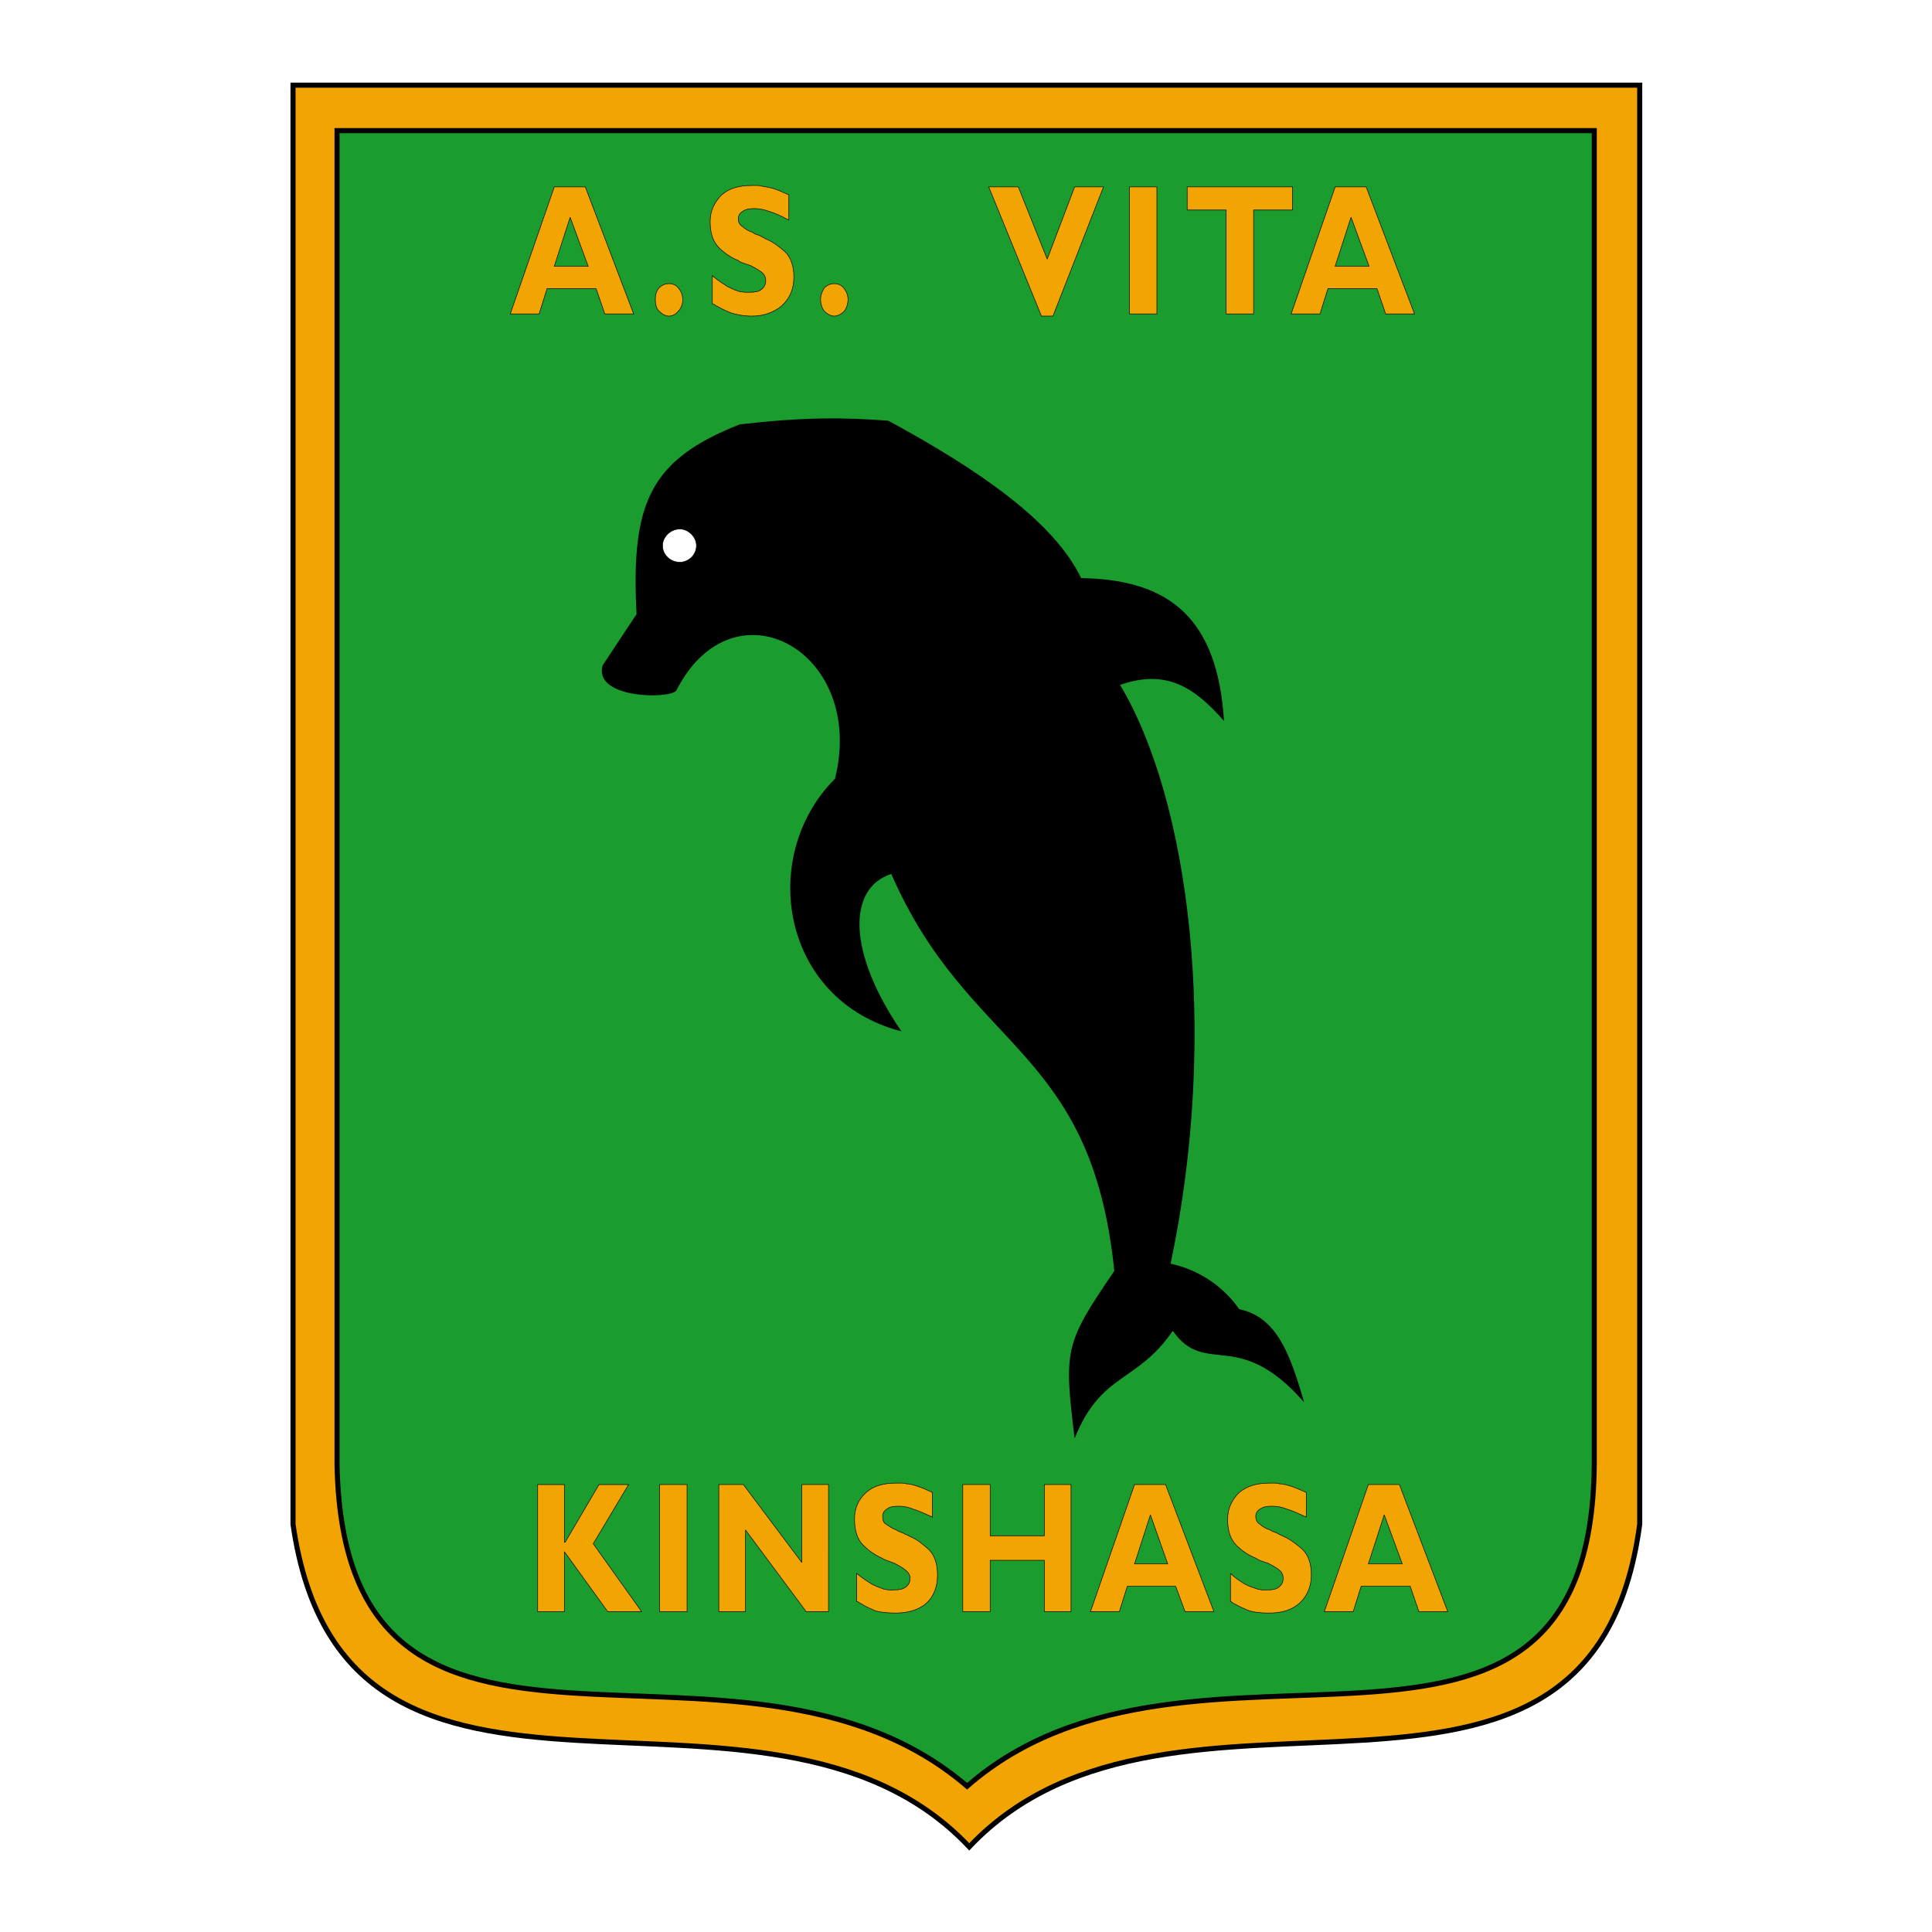
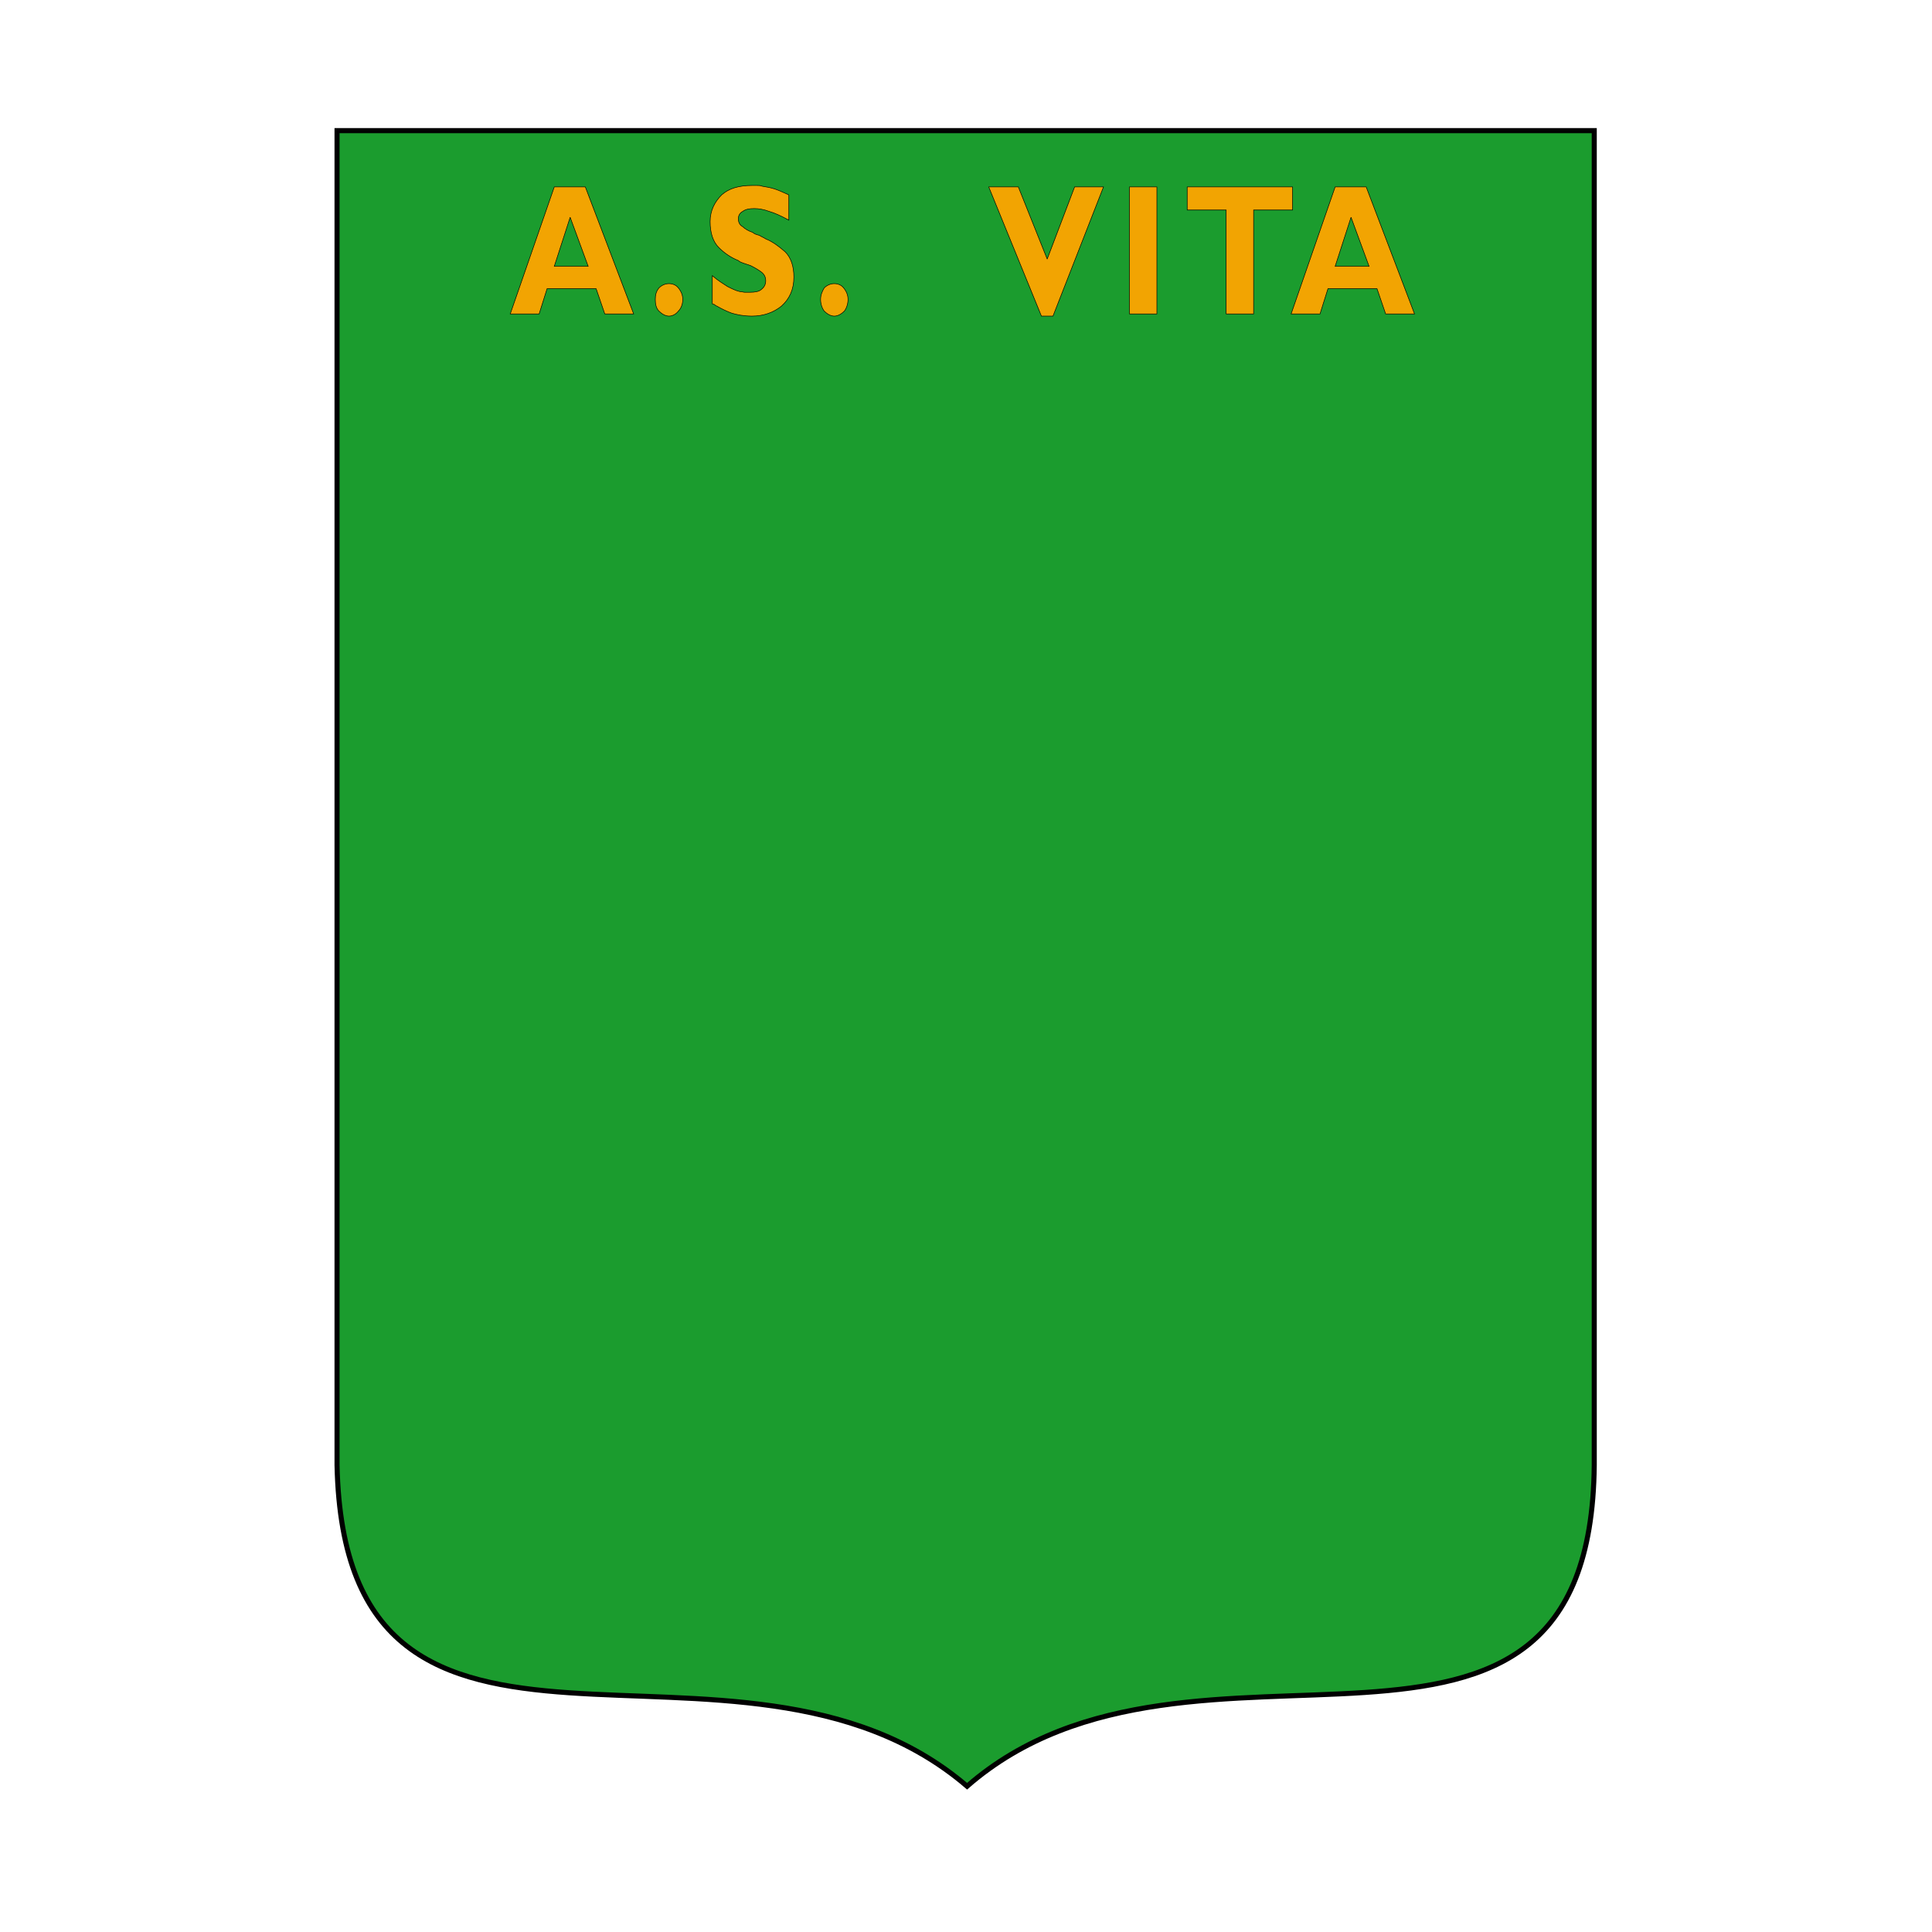
<svg xmlns="http://www.w3.org/2000/svg" version="1.1" id="Calque_1" width="192.743" height="192.743" viewBox="0 0 192.743 192.743" style="overflow:visible;enable-background:new 0 0 192.743 192.743;" xml:space="preserve">
  <g>
    <polygon style="fill-rule:evenodd;clip-rule:evenodd;fill:#FFFFFF;" points="0,0 192.743,0 192.743,192.743 0,192.743 0,0  " />
-     <path style="fill-rule:evenodd;clip-rule:evenodd;fill:#F2A402;stroke:#000000;stroke-width:0.506;stroke-miterlimit:2.613;" d="   M29.232,8.496h134.352v143.567c-4.824,36.071-46.512,10.656-66.888,32.184c-20.304-21.527-62.281,3.888-67.464-32.184V8.496   L29.232,8.496z" />
    <path style="fill-rule:evenodd;clip-rule:evenodd;fill:#1B9C2E;stroke:#000000;stroke-width:0.504;stroke-miterlimit:2.613;" d="   M33.624,13.032h125.424v133.127c-0.359,37.514-39.96,12.312-62.568,32.041c-22.824-19.584-62.064,5.4-62.856-32.041V13.032   L33.624,13.032z" />
-     <path style="fill-rule:evenodd;clip-rule:evenodd;" d="M63.503,61.272c-0.576-11.16,1.369-15.408,10.297-18.936   c6.264-0.72,10.296-0.72,14.832-0.36c9.288,5.04,16.561,10.152,19.224,15.696c8.784,0.144,13.608,3.96,14.256,14.256   c-3.023-3.456-5.831-5.184-10.368-3.6c6.841,11.448,9.938,34.487,5.041,57.743c2.735,0.576,5.255,2.232,6.839,4.537   c3.816,0.791,5.112,4.607,6.48,9.287c-6.623-7.559-9.792-2.448-13.104-7.127c-3.6,5.256-7.128,4.104-9.792,10.727   c-1.081-8.856-1.009-9.432,3.96-16.703c-2.304-22.535-14.472-21.816-22.249-39.6c-4.32,1.368-4.463,7.704,1.008,15.696   c-12.024-3.096-14.328-17.496-6.624-25.2c3.168-12.745-10.152-20.016-15.839-8.784c-0.721,0.864-8.28,0.792-7.345-2.52   L63.503,61.272L63.503,61.272z" />
-     <path style="fill-rule:evenodd;clip-rule:evenodd;fill:#F2A402;stroke:#000000;stroke-width:0.054;stroke-miterlimit:2.613;" d="   M59.184,154.009l4.824,6.768h-3.384l-4.32-5.977v5.977H53.64v-12.672h2.664v5.76h0.072l3.384-5.76h2.951L59.184,154.009   L59.184,154.009z M68.543,160.776h-2.736v-12.672h2.736V160.776L68.543,160.776z M82.656,160.776h-2.232l-6.048-8.138v8.138h-2.665   v-12.672h2.449l5.832,7.775v-7.775h2.664V160.776L82.656,160.776z M93.024,148.896v2.449c-0.792-0.361-1.44-0.648-1.944-0.793   c-0.504-0.215-1.008-0.288-1.44-0.288c-0.504,0-0.936,0.073-1.151,0.288c-0.289,0.145-0.432,0.432-0.432,0.721   c0,0.359,0.071,0.648,0.359,0.791c0.288,0.217,0.648,0.432,1.008,0.575c0.216,0.146,0.432,0.217,0.648,0.29   c0.216,0.143,0.504,0.215,0.72,0.359c0.72,0.287,1.296,0.791,1.872,1.297c0.576,0.574,0.864,1.439,0.864,2.52   c0,1.222-0.36,2.159-1.152,2.879c-0.792,0.648-1.8,0.938-3.024,0.938c-0.792,0-1.512-0.072-2.017-0.217   c-0.504-0.217-1.008-0.432-1.439-0.721c-0.072,0-0.144-0.072-0.216-0.143c-0.072,0-0.145-0.072-0.216-0.072v-2.809   c0.575,0.504,1.079,0.793,1.512,1.079c0.432,0.218,0.792,0.36,1.224,0.504c0.144,0,0.289,0.073,0.504,0.073   c0.144,0,0.289,0,0.432,0c0.576,0,0.937-0.073,1.225-0.29c0.288-0.214,0.432-0.504,0.432-0.862c0-0.359-0.216-0.648-0.504-0.863   c-0.288-0.217-0.648-0.433-1.08-0.649c-0.216-0.071-0.36-0.144-0.576-0.216c-0.216-0.072-0.432-0.143-0.647-0.288   c-0.649-0.288-1.296-0.72-1.873-1.296s-0.864-1.439-0.864-2.592c0-1.08,0.36-1.943,1.153-2.664   c0.719-0.648,1.727-0.936,2.952-0.936c0.216,0,0.359,0,0.576,0c0.145,0,0.288,0,0.504,0.072c0.433,0,0.792,0.145,1.225,0.287   C92.088,148.464,92.592,148.681,93.024,148.896L93.024,148.896L93.024,148.896z M106.848,160.776h-2.663v-5.113h-5.4v5.113h-2.736   v-12.672h2.736v5.111h5.4v-5.111h2.663V160.776L106.848,160.776z M121.104,160.776h-2.88l-0.936-2.52h-4.824l-0.792,2.52h-2.88   l4.393-12.672h3.096L121.104,160.776L121.104,160.776z M114.769,151.128l-1.584,4.896h3.311L114.769,151.128L114.769,151.128z    M130.319,148.896v2.449c-0.792-0.361-1.439-0.648-1.943-0.793c-0.504-0.215-1.008-0.288-1.512-0.288s-0.864,0.073-1.153,0.288   c-0.288,0.145-0.431,0.432-0.431,0.721c0,0.359,0.143,0.648,0.431,0.791c0.216,0.217,0.577,0.432,1.008,0.575   c0.217,0.146,0.433,0.217,0.649,0.29c0.216,0.143,0.431,0.215,0.72,0.359c0.647,0.287,1.296,0.791,1.872,1.297   c0.575,0.574,0.863,1.439,0.863,2.52c0,1.222-0.431,2.159-1.223,2.879c-0.793,0.648-1.729,0.938-2.953,0.938   c-0.863,0-1.513-0.072-2.017-0.217c-0.504-0.217-1.008-0.432-1.512-0.721c-0.071,0-0.143-0.072-0.216-0.143   c0,0-0.072-0.072-0.144-0.072v-2.809c0.504,0.504,1.009,0.793,1.439,1.079c0.432,0.218,0.865,0.36,1.296,0.504   c0.145,0,0.289,0.073,0.432,0.073c0.146,0,0.361,0,0.505,0c0.504,0,0.937-0.073,1.152-0.29c0.288-0.214,0.432-0.504,0.432-0.862   c0-0.359-0.144-0.648-0.432-0.863c-0.289-0.217-0.648-0.433-1.081-0.649c-0.215-0.071-0.431-0.144-0.647-0.216   c-0.216-0.072-0.36-0.143-0.575-0.288c-0.721-0.288-1.369-0.72-1.945-1.296c-0.575-0.576-0.863-1.439-0.863-2.592   c0-1.08,0.432-1.943,1.151-2.664c0.792-0.648,1.729-0.936,3.024-0.936c0.145,0,0.359,0,0.504,0c0.217,0,0.359,0,0.505,0.072   c0.432,0,0.863,0.145,1.295,0.287C129.384,148.464,129.815,148.681,130.319,148.896L130.319,148.896L130.319,148.896z    M144.432,160.776h-2.88l-0.863-2.52h-4.896l-0.792,2.52h-2.881l4.392-12.672h3.097L144.432,160.776L144.432,160.776z    M138.095,151.128l-1.584,4.896h3.386L138.095,151.128L138.095,151.128z" />
    <path style="fill-rule:evenodd;clip-rule:evenodd;fill:#F2A402;stroke:#000000;stroke-width:0.054;stroke-miterlimit:2.613;" d="   M63.216,31.32h-2.88l-0.863-2.52h-4.896l-0.792,2.52h-2.88l4.393-12.672h3.096L63.216,31.32L63.216,31.32z M56.88,21.672   l-1.584,4.896h3.384L56.88,21.672L56.88,21.672z M66.744,28.296c0.36,0,0.721,0.144,0.937,0.432c0.288,0.36,0.432,0.72,0.432,1.152   c0,0.432-0.144,0.864-0.432,1.152c-0.216,0.288-0.576,0.504-0.937,0.504c-0.359,0-0.72-0.216-1.008-0.504   c-0.288-0.288-0.36-0.72-0.36-1.152c0-0.432,0.072-0.792,0.36-1.152C66.024,28.44,66.384,28.296,66.744,28.296L66.744,28.296   L66.744,28.296z M78.696,19.44v2.52c-0.792-0.432-1.44-0.721-1.944-0.864c-0.576-0.216-1.08-0.288-1.512-0.288   c-0.504,0-0.864,0.072-1.151,0.288c-0.288,0.143-0.432,0.432-0.432,0.72c0,0.36,0.144,0.648,0.432,0.792   c0.215,0.216,0.576,0.432,1.008,0.576c0.144,0.144,0.36,0.216,0.647,0.288c0.216,0.144,0.433,0.216,0.648,0.359   c0.72,0.289,1.368,0.792,1.943,1.296c0.576,0.576,0.864,1.44,0.864,2.52c0,1.225-0.432,2.161-1.224,2.88   c-0.792,0.648-1.8,1.008-2.952,1.008c-0.864,0-1.512-0.144-2.016-0.289c-0.576-0.216-1.008-0.432-1.512-0.72   c-0.072,0-0.144-0.072-0.215-0.144c-0.072,0-0.145-0.072-0.216-0.072v-2.808c0.576,0.504,1.08,0.792,1.512,1.08   c0.432,0.216,0.864,0.432,1.224,0.504c0.215,0,0.36,0.072,0.503,0.072c0.144,0,0.289,0,0.504,0c0.504,0,0.936-0.072,1.152-0.288   c0.288-0.216,0.432-0.504,0.432-0.864s-0.145-0.648-0.432-0.864c-0.288-0.215-0.648-0.432-1.08-0.647   c-0.216-0.072-0.433-0.144-0.648-0.216c-0.216-0.072-0.432-0.144-0.576-0.288c-0.721-0.288-1.368-0.72-1.945-1.296   c-0.576-0.576-0.864-1.44-0.864-2.592c0-1.08,0.433-1.944,1.152-2.664c0.72-0.648,1.728-0.936,3.024-0.936c0.144,0,0.36,0,0.504,0   c0.145,0,0.36,0,0.504,0.072c0.433,0.071,0.864,0.144,1.296,0.288C77.76,19.008,78.192,19.224,78.696,19.44L78.696,19.44   L78.696,19.44z M83.232,28.296c0.36,0,0.72,0.144,0.936,0.432c0.288,0.36,0.432,0.72,0.432,1.152c0,0.432-0.144,0.864-0.36,1.152   c-0.288,0.288-0.647,0.504-1.008,0.504c-0.36,0-0.72-0.216-1.008-0.504c-0.216-0.288-0.359-0.72-0.359-1.152   c0-0.432,0.144-0.792,0.359-1.152C82.512,28.44,82.872,28.296,83.232,28.296L83.232,28.296L83.232,28.296z M105.048,31.536h-1.151   L98.64,18.647h2.951l2.881,7.2l2.736-7.2h2.88L105.048,31.536L105.048,31.536z M115.415,31.32h-2.734V18.647h2.734V31.32   L115.415,31.32z M128.951,20.952h-3.887V31.32h-2.737V20.952h-3.888v-2.304h10.512V20.952L128.951,20.952z M141.119,31.32h-2.88   l-0.863-2.52h-4.896l-0.792,2.52h-2.881l4.392-12.672h3.096L141.119,31.32L141.119,31.32z M134.784,21.672l-1.585,4.896h3.385   L134.784,21.672L134.784,21.672z" />
-     <path style="fill-rule:evenodd;clip-rule:evenodd;fill:#FFFFFF;stroke:#000000;stroke-width:0.054;stroke-miterlimit:2.613;" d="   M67.824,52.776c0.864,0,1.656,0.792,1.656,1.656c0,0.936-0.792,1.656-1.656,1.656c-0.936,0-1.728-0.72-1.728-1.656   C66.096,53.568,66.888,52.776,67.824,52.776L67.824,52.776z" />
  </g>
</svg>